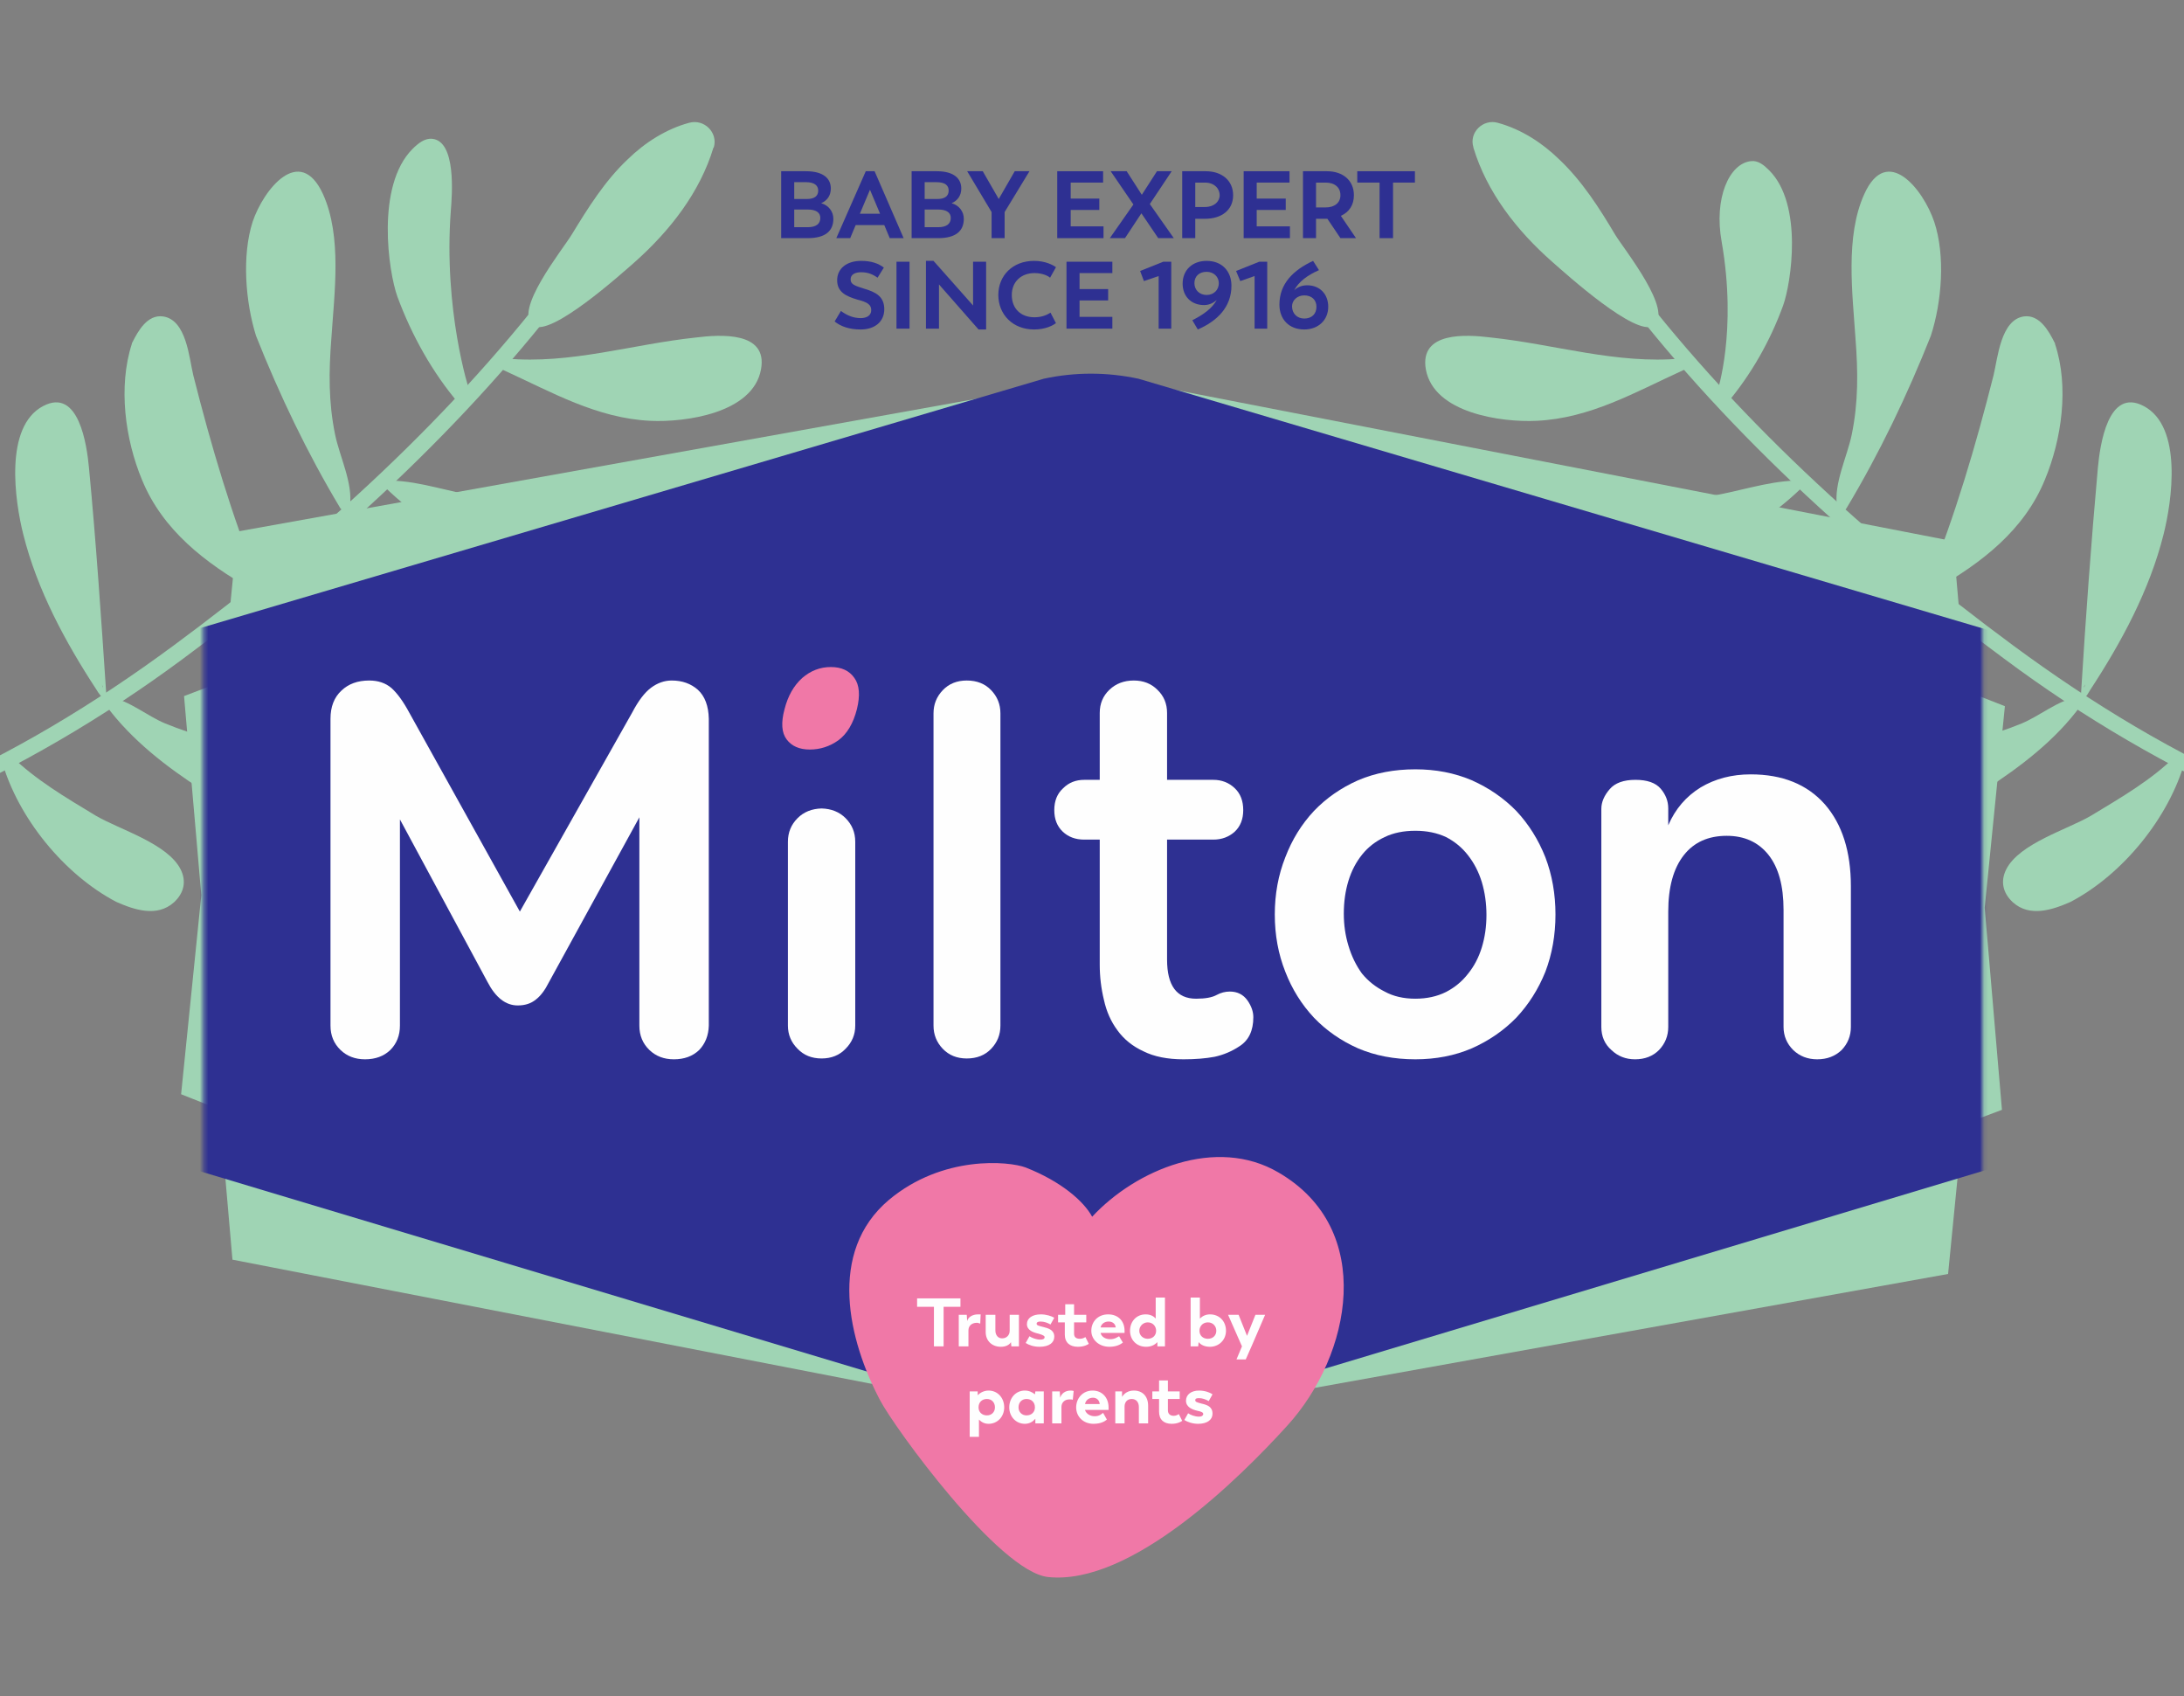
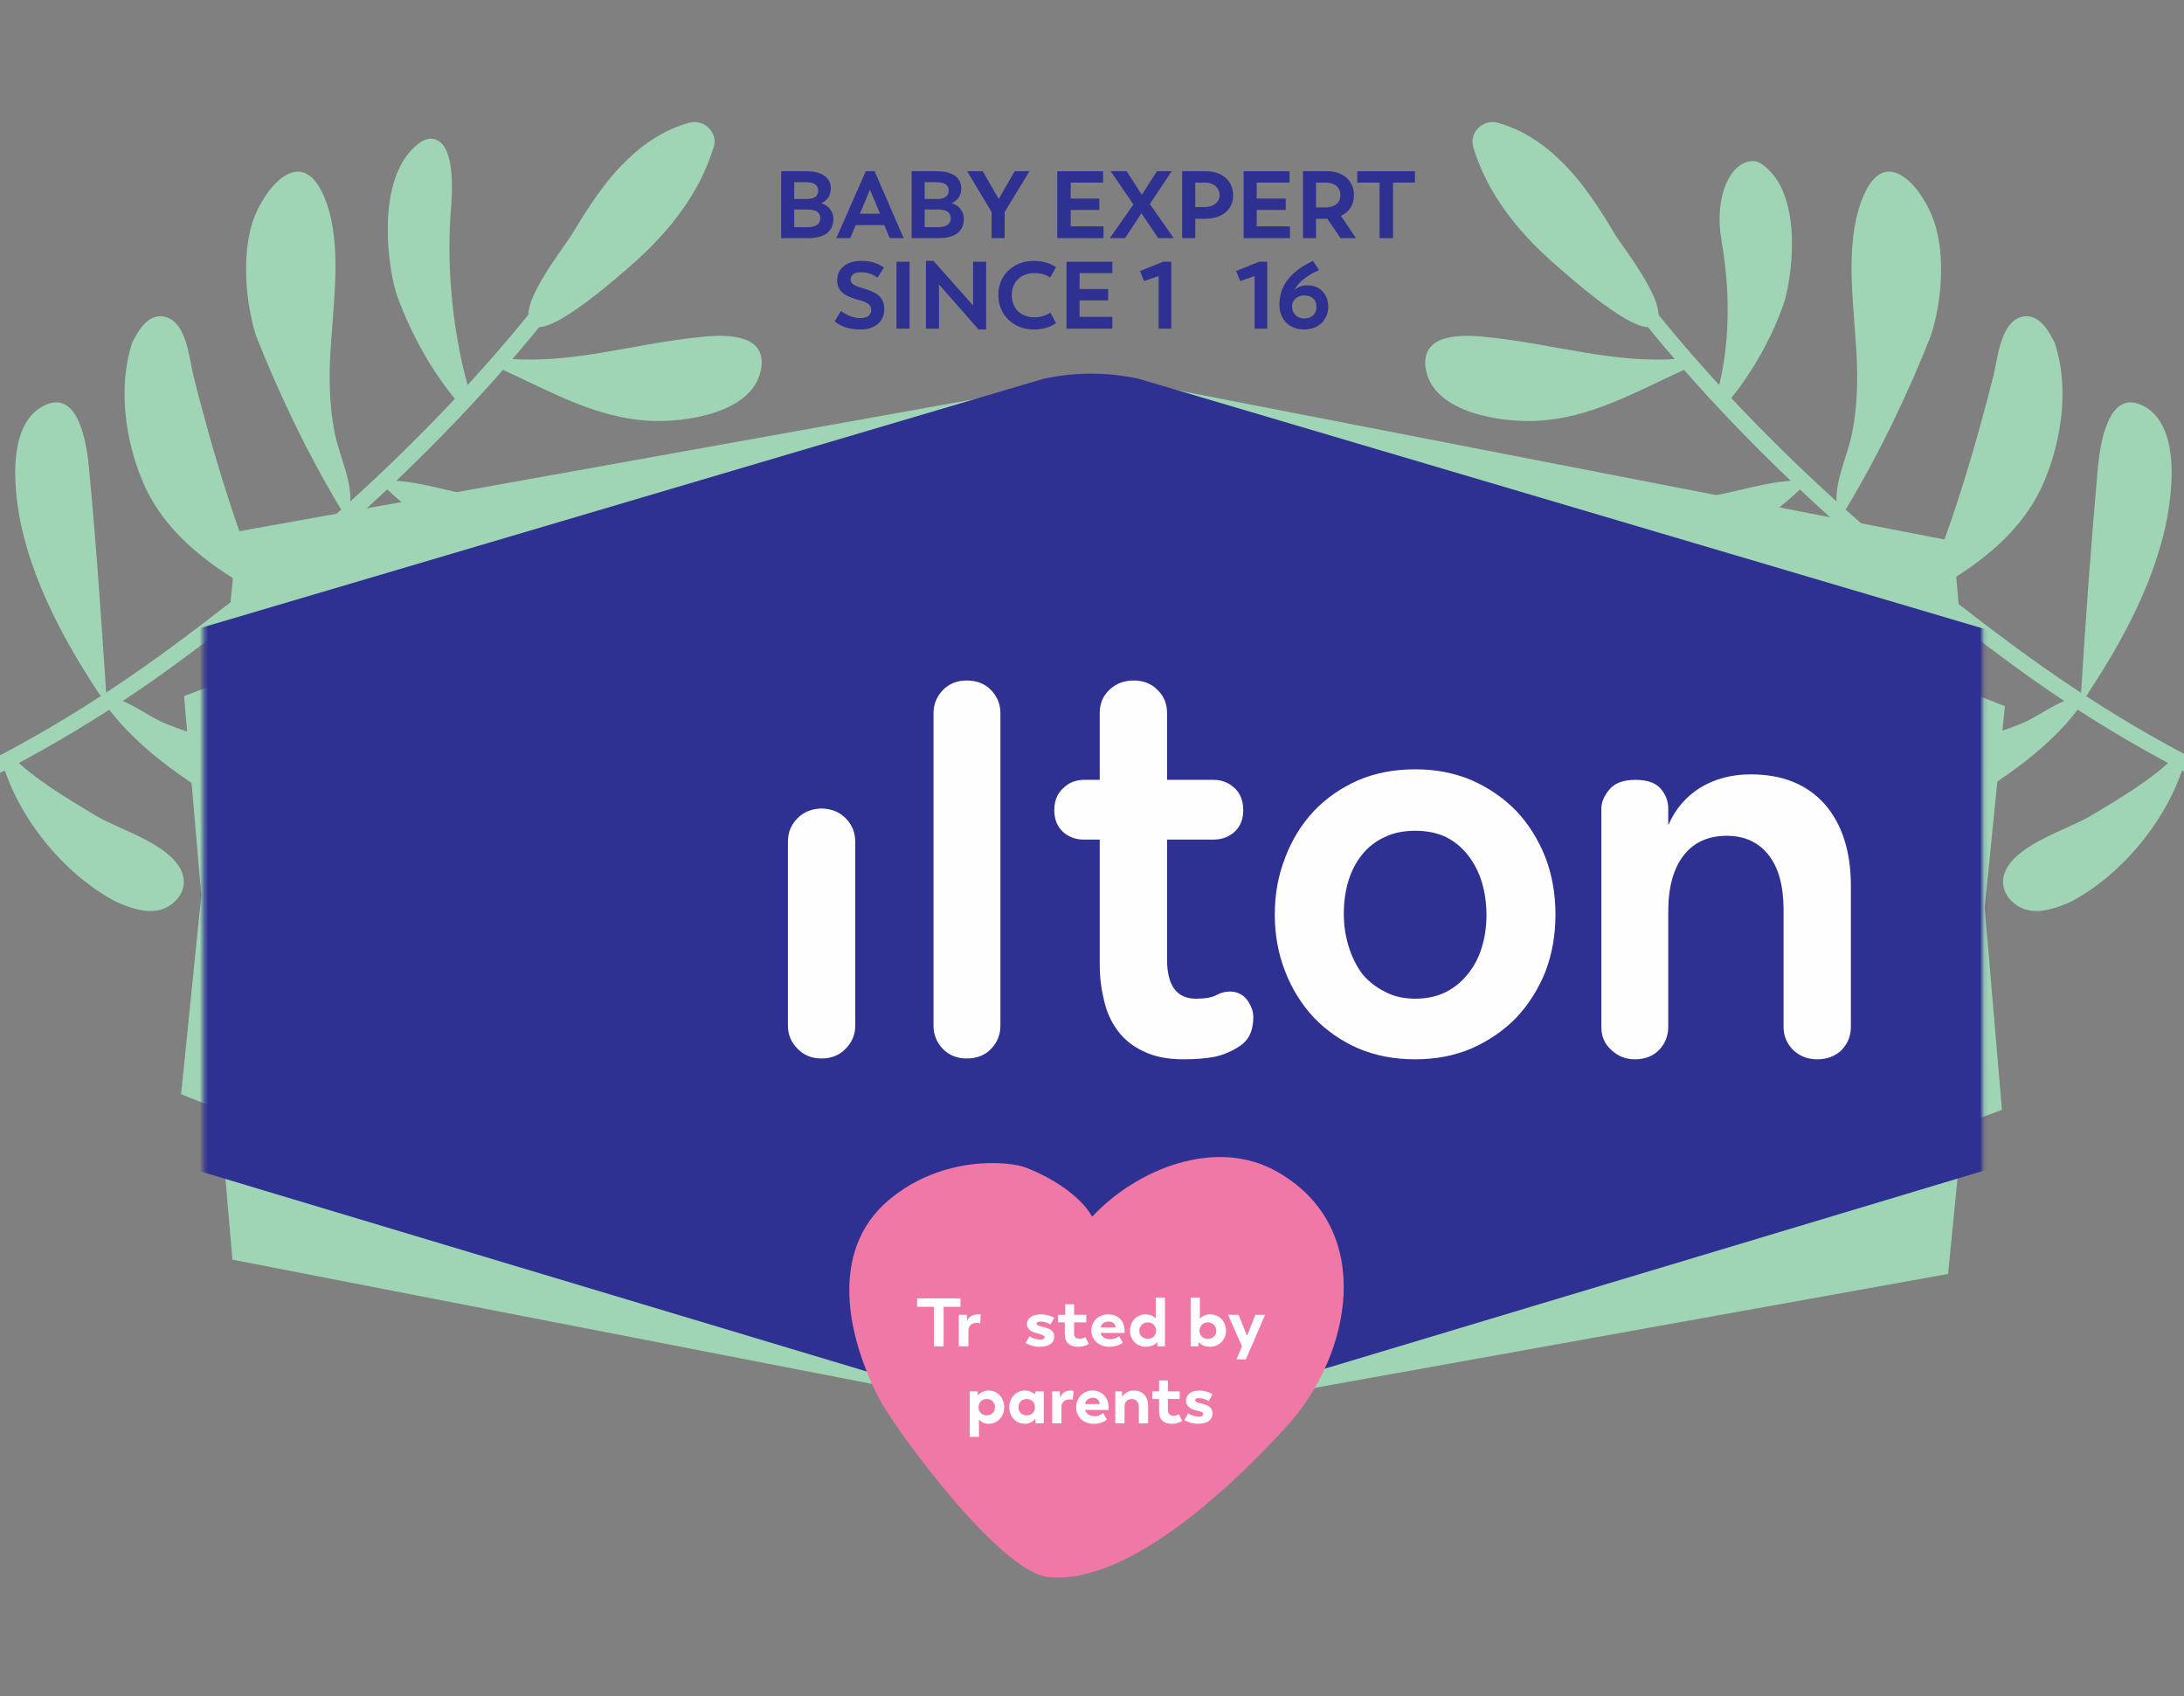
<svg xmlns="http://www.w3.org/2000/svg" width="519" height="403" viewBox="0 0 519 403" fill="none">
  <rect x="0" y="0" width="519" height="403" fill="#808080" stroke="none" />
  <g clip-path="url(#clip0_320_253)">
    <path d="M476.438 167.782L467.238 164.182L464.138 128.582L294.438 95.582L262.538 89.382C262.138 89.448 261.738 89.482 261.338 89.482L226.838 95.682L56.438 126.282L52.938 161.882L43.738 165.382L47.838 212.682L43.038 259.982L52.138 263.582L55.238 299.282L225.138 332.282L259.638 338.982C260.038 338.982 260.405 339.015 260.738 339.082L292.738 333.282L462.938 302.682L466.438 267.182L475.738 263.682L471.638 215.682L476.438 167.782Z" fill="#9FD4B4" />
    <path d="M-17.362 191.981C4.238 182.381 24.538 170.581 43.538 156.481C78.038 130.981 111.038 101.081 136.838 66.581C138.338 64.681 135.338 62.181 133.838 64.181C108.238 98.381 75.538 128.081 41.238 153.381C22.538 167.181 2.738 179.181 -18.662 188.381C-34.762 194.281 -42.862 197.581 -48.762 199.681C-54.462 201.681 -54.462 205.081 -48.462 203.281C-41.862 201.281 -31.762 198.481 -17.362 191.981Z" fill="#9FD4B4" />
    <path d="M155.238 137.481C148.138 138.381 140.938 137.881 133.938 136.681C118.438 133.981 103.438 127.181 92.038 116.281C91.972 116.281 91.938 116.248 91.938 116.181C91.538 115.781 91.538 115.181 91.838 114.781C92.038 114.381 92.438 114.081 93.038 114.181C100.138 114.381 106.938 116.981 114.038 117.981C124.038 119.481 134.138 120.081 144.138 121.281C148.838 121.781 175.938 122.481 170.238 132.181C167.638 136.381 159.538 136.981 155.238 137.481Z" fill="#9FD4B4" />
    <path d="M121.738 164.981C96.438 171.681 77.238 158.781 56.338 145.981C55.738 145.581 55.438 144.481 56.138 143.981C56.605 143.648 57.038 143.348 57.438 143.081C58.038 142.681 58.438 142.681 59.038 142.881C70.238 148.181 81.738 149.281 93.938 147.281C101.638 145.981 109.438 144.081 117.138 145.481C122.038 146.381 133.538 149.281 133.138 155.981C132.738 161.581 126.138 163.681 121.738 164.981Z" fill="#9FD4B4" />
    <path d="M81.238 200.181C69.338 200.781 57.738 193.781 48.038 187.681C39.538 182.181 31.338 175.881 25.238 167.681C24.638 166.881 25.238 165.481 26.338 165.681C30.738 166.481 34.938 170.081 39.238 171.881C46.338 174.781 53.838 176.781 61.438 177.681C70.638 178.881 85.938 175.781 91.738 185.281C96.738 193.481 89.038 199.681 81.238 200.181Z" fill="#9FD4B4" />
    <path d="M59.738 139.981C48.838 133.781 38.638 125.981 33.738 113.981C29.738 104.381 28.038 91.881 31.338 81.681C31.338 81.681 31.338 81.648 31.338 81.581C31.338 81.581 31.338 81.481 31.438 81.381C32.838 78.581 35.038 74.681 38.738 75.181C44.338 75.981 44.938 85.081 45.938 89.181C50.138 105.781 55.038 122.481 61.538 138.481C61.938 139.481 60.638 140.481 59.738 139.981Z" fill="#9FD4B4" />
    <path fill-rule="evenodd" clip-rule="evenodd" d="M23.838 165.182C23.505 164.782 23.205 164.348 22.938 163.882C15.538 152.582 8.838 140.182 5.538 126.982C3.538 119.082 0.938 101.382 10.238 96.482C18.738 91.982 20.638 105.782 21.138 111.082C22.838 128.882 24.038 146.782 25.238 164.682C25.238 165.382 24.238 165.882 23.838 165.182ZM24.238 162.582C24.305 162.782 24.338 162.982 24.338 163.182C24.538 163.482 24.438 163.182 24.238 162.582Z" fill="#9FD4B4" />
    <path d="M109.038 95.881C102.738 88.481 97.838 79.681 94.438 70.481C92.338 64.681 89.238 44.181 98.038 35.381C99.338 34.081 100.938 32.781 102.738 32.981C108.438 33.581 107.438 46.281 107.138 49.981C105.338 73.681 111.438 92.581 111.538 92.781V92.981L109.438 96.381L109.038 95.881Z" fill="#9FD4B4" />
    <path d="M80.838 120.681C73.038 107.681 66.438 93.881 60.838 79.781C58.338 71.781 57.438 60.781 60.038 52.681C62.638 44.981 71.238 34.181 76.738 46.081C81.338 56.181 79.438 69.781 78.738 80.481C78.138 88.281 78.038 95.481 79.638 103.281C80.738 108.581 83.938 114.881 83.138 120.281C83.038 121.381 81.438 121.681 80.838 120.681Z" fill="#9FD4B4" />
    <path d="M154.538 99.981C141.838 99.381 131.138 93.181 119.738 87.981C119.438 87.881 119.238 87.581 119.138 87.281C119.072 87.081 118.972 86.881 118.838 86.681C118.438 85.781 119.438 85.181 120.238 85.181C135.638 86.581 150.238 81.781 165.438 80.181C171.138 79.481 182.538 78.681 180.838 87.781C178.938 98.181 162.838 100.381 154.538 99.981Z" fill="#9FD4B4" />
    <path d="M41.338 214.382C37.338 217.982 31.938 216.182 27.638 214.282C15.238 207.782 4.238 194.282 0.438 180.782C0.138 179.582 1.638 178.482 2.538 179.482C8.438 185.282 15.638 189.482 22.738 193.782C28.338 197.082 39.838 200.382 42.938 206.582C44.338 209.382 43.738 212.182 41.338 214.382Z" fill="#9FD4B4" />
    <path d="M-1.962 218.882C-4.662 221.282 -8.362 220.082 -11.262 218.782C-19.662 214.382 -27.162 205.182 -29.762 195.982C-29.962 195.182 -28.962 194.482 -28.362 195.082C-24.362 199.082 -19.462 201.982 -14.562 204.782C-10.762 207.082 -2.962 209.282 -0.862 213.482C0.138 215.482 -0.362 217.382 -1.962 218.882Z" fill="#9FD4B4" />
    <path d="M135.838 55.782C139.738 49.382 143.738 42.981 149.138 37.882C153.238 33.882 158.238 30.681 163.738 29.181C167.338 28.181 170.638 31.482 169.638 34.981C169.638 34.981 169.605 35.015 169.538 35.081C166.338 45.681 159.238 54.782 150.938 62.181C147.638 65.082 130.838 80.181 126.738 77.382C121.838 73.981 133.638 59.382 135.838 55.782Z" fill="#9FD4B4" />
    <path d="M537.038 191.981C515.438 182.381 495.138 170.581 476.238 156.481C441.638 130.981 408.638 101.081 382.938 66.581C381.438 64.681 384.338 62.181 385.838 64.181C411.438 98.381 444.138 128.081 478.438 153.381C497.138 167.181 516.938 179.181 538.338 188.381C554.538 194.281 562.538 197.581 568.438 199.681C574.138 201.681 574.138 205.081 568.138 203.281C561.638 201.281 551.538 198.481 537.038 191.981Z" fill="#9FD4B4" />
    <path d="M364.438 137.481C371.538 138.381 378.738 137.881 385.838 136.681C401.238 133.981 416.338 127.181 427.738 116.281C427.738 116.281 427.738 116.248 427.738 116.181C428.238 115.781 428.138 115.181 427.838 114.781C427.638 114.381 427.238 114.081 426.738 114.181C419.638 114.381 412.738 116.981 405.638 117.981C395.638 119.481 385.538 120.081 375.538 121.281C370.838 121.781 343.738 122.481 349.438 132.181C352.038 136.381 360.238 136.981 364.438 137.481Z" fill="#9FD4B4" />
    <path d="M397.938 164.981C423.238 171.681 442.438 158.781 463.338 145.981C463.938 145.581 464.238 144.481 463.538 143.981C463.072 143.648 462.638 143.348 462.238 143.081C461.738 142.681 461.238 142.681 460.638 142.881C449.438 148.181 437.938 149.281 425.738 147.281C418.138 145.981 410.238 144.081 402.538 145.481C397.638 146.381 386.138 149.281 386.638 155.981C386.938 161.581 393.538 163.681 397.938 164.981Z" fill="#9FD4B4" />
    <path d="M438.438 200.181C450.438 200.781 462.038 193.781 471.638 187.681C480.138 182.181 488.438 175.881 494.438 167.681C495.038 166.881 494.538 165.481 493.438 165.681C488.938 166.481 484.738 170.081 480.438 171.881C473.338 174.781 465.838 176.781 458.238 177.681C449.038 178.881 433.738 175.781 427.938 185.281C422.938 193.481 430.638 199.681 438.438 200.181Z" fill="#9FD4B4" />
    <path d="M459.938 139.981C470.838 133.781 481.038 125.981 485.938 113.981C489.938 104.381 491.738 91.881 488.338 81.681C488.338 81.681 488.338 81.648 488.338 81.581C488.338 81.515 488.305 81.448 488.238 81.381C486.838 78.581 484.638 74.681 480.938 75.181C475.438 75.981 474.738 85.081 473.738 89.181C469.538 105.781 464.638 122.481 458.138 138.481C457.738 139.481 459.038 140.481 459.938 139.981Z" fill="#9FD4B4" />
    <path fill-rule="evenodd" clip-rule="evenodd" d="M494.538 164.682C495.638 146.782 496.938 128.882 498.538 111.082C499.038 105.782 500.938 91.982 509.438 96.482C518.738 101.382 516.138 119.082 514.138 126.982C510.838 140.182 504.138 152.582 496.738 163.882C496.472 164.348 496.205 164.782 495.938 165.182C495.438 165.882 494.438 165.382 494.538 164.682ZM495.338 163.182C495.405 162.982 495.438 162.782 495.438 162.582C495.238 163.182 495.138 163.482 495.338 163.182Z" fill="#9FD4B4" />
    <path d="M410.338 95.882C416.138 88.982 420.638 81.082 423.738 72.582C425.638 67.282 428.538 48.582 420.438 40.482C419.238 39.282 417.838 38.082 416.138 38.282C410.938 38.782 407.238 47.082 409.138 57.482C412.838 78.782 408.138 92.782 408.138 92.982L408.038 93.182L410.038 96.282L410.338 95.882Z" fill="#9FD4B4" />
    <path d="M438.838 120.681C446.638 107.681 453.238 93.881 458.838 79.781C461.438 71.781 462.338 60.781 459.638 52.681C457.038 44.981 448.438 34.181 443.038 46.081C438.438 56.181 440.238 69.781 440.938 80.481C441.538 88.281 441.638 95.481 440.038 103.281C438.938 108.581 435.738 114.881 436.538 120.281C436.638 121.381 438.338 121.681 438.838 120.681Z" fill="#9FD4B4" />
    <path d="M365.138 99.981C377.938 99.381 388.538 93.181 399.938 87.981C400.338 87.881 400.438 87.581 400.538 87.281C400.605 87.081 400.705 86.881 400.838 86.681C401.238 85.781 400.238 85.181 399.538 85.181C384.138 86.581 369.438 81.781 354.238 80.181C348.538 79.481 337.238 78.681 338.838 87.781C340.738 98.181 356.838 100.381 365.138 99.981Z" fill="#9FD4B4" />
    <path d="M478.338 214.382C482.338 217.982 487.738 216.182 492.038 214.282C504.438 207.782 515.438 194.282 519.238 180.782C519.638 179.582 518.138 178.482 517.138 179.482C511.338 185.282 504.038 189.482 496.938 193.782C491.338 197.082 479.838 200.382 476.738 206.582C475.338 209.382 475.938 212.182 478.338 214.382Z" fill="#9FD4B4" />
    <path d="M383.838 55.782C380.038 49.382 375.938 42.981 370.538 37.882C366.438 33.882 361.438 30.681 355.938 29.181C352.438 28.181 349.038 31.482 350.138 34.981C350.138 34.981 350.138 35.015 350.138 35.081C353.338 45.681 360.438 54.782 368.838 62.181C372.138 65.082 388.838 80.181 392.938 77.382C397.838 73.981 386.038 59.382 383.838 55.782Z" fill="#9FD4B4" />
    <mask id="mask0_320_253" style="mask-type:luminance" maskUnits="userSpaceOnUse" x="48" y="77" width="424" height="298">
      <path d="M48.348 77.441H471.138V374.711H48.348V77.441Z" fill="white" />
    </mask>
    <g mask="url(#mask0_320_253)">
      <path d="M248.038 89.981L34.538 153.081V172.681V255.781V274.381L248.038 338.481C255.438 340.081 263.038 340.081 270.538 338.481L483.938 274.381V255.781V172.681V153.081L270.538 89.981C263.038 88.381 255.438 88.381 248.038 89.981Z" fill="#2E3092" />
    </g>
-     <path d="M95.038 243.682C95.038 246.015 94.272 247.948 92.738 249.482C91.205 250.948 89.205 251.682 86.738 251.682C84.405 251.682 82.472 250.948 80.938 249.482C79.338 247.948 78.538 246.015 78.538 243.682V170.782C78.538 167.915 79.405 165.682 81.138 164.082C82.805 162.482 85.005 161.682 87.738 161.682C89.872 161.682 91.638 162.282 93.038 163.482C94.438 164.748 95.838 166.682 97.238 169.282L123.538 216.582L150.238 169.282C151.705 166.482 153.205 164.515 154.738 163.382C156.272 162.248 157.905 161.682 159.638 161.682C162.105 161.682 164.172 162.415 165.838 163.882C167.505 165.415 168.372 167.715 168.438 170.782V243.682C168.372 246.015 167.605 247.948 166.138 249.482C164.605 250.948 162.605 251.682 160.138 251.682C157.805 251.682 155.872 250.948 154.338 249.482C152.738 247.948 151.938 246.015 151.938 243.682V194.182L130.438 233.382C129.505 235.248 128.472 236.615 127.338 237.482C126.205 238.415 124.772 238.882 123.038 238.882C120.172 238.882 117.772 237.015 115.838 233.282L95.038 194.682V243.682Z" fill="#FEFEFE" />
-     <path d="M192.438 178.081C194.905 178.081 197.172 177.348 199.238 175.881C201.305 174.348 202.772 171.881 203.638 168.481C204.438 165.215 204.238 162.748 203.038 161.081C201.838 159.348 199.972 158.481 197.438 158.481C194.905 158.481 192.638 159.348 190.638 161.081C188.638 162.881 187.238 165.348 186.438 168.481C185.572 171.681 185.738 174.081 186.938 175.681C188.138 177.281 189.972 178.081 192.438 178.081Z" fill="#F078A7" />
    <path d="M200.938 194.381C199.472 192.914 197.572 192.148 195.238 192.081C192.905 192.148 191.005 192.914 189.538 194.381C188.005 195.914 187.238 197.781 187.238 199.981V220.881V222.681V243.681C187.238 245.814 188.005 247.648 189.538 249.181C191.005 250.714 192.905 251.481 195.238 251.481C197.572 251.481 199.472 250.714 200.938 249.181C202.472 247.648 203.238 245.814 203.238 243.681V222.681V220.981V199.981C203.238 197.781 202.472 195.914 200.938 194.381Z" fill="#FEFEFE" />
    <path d="M235.538 163.982C234.072 162.448 232.138 161.682 229.738 161.682C227.405 161.682 225.505 162.448 224.038 163.982C222.572 165.515 221.838 167.348 221.838 169.482V190.382V222.782V243.682C221.838 245.815 222.572 247.648 224.038 249.182C225.505 250.715 227.405 251.482 229.738 251.482C232.138 251.482 234.072 250.715 235.538 249.182C237.005 247.648 237.738 245.815 237.738 243.682V220.382V192.782V169.482C237.738 167.348 237.005 165.515 235.538 163.982Z" fill="#FEFEFE" />
    <path d="M277.338 227.982C277.338 234.182 279.638 237.282 284.238 237.282C286.438 237.282 288.072 236.982 289.138 236.382C290.138 235.848 291.172 235.582 292.238 235.582C294.038 235.582 295.438 236.282 296.438 237.682C297.372 239.015 297.838 240.348 297.838 241.682C297.838 244.882 296.738 247.182 294.538 248.582C292.738 249.782 290.772 250.615 288.638 251.082C286.505 251.482 284.038 251.682 281.238 251.682C277.438 251.682 274.272 251.048 271.738 249.782C269.138 248.582 267.072 246.915 265.538 244.782C264.005 242.715 262.938 240.315 262.338 237.582C261.672 234.848 261.338 232.048 261.338 229.182V199.482H257.638C255.572 199.482 253.872 198.848 252.538 197.582C251.205 196.315 250.538 194.615 250.538 192.482C250.538 190.282 251.238 188.548 252.638 187.282C253.972 185.948 255.638 185.282 257.638 185.282H261.338V169.382C261.338 167.182 262.105 165.348 263.638 163.882C265.172 162.415 267.105 161.682 269.438 161.682C271.705 161.682 273.572 162.415 275.038 163.882C276.572 165.348 277.338 167.182 277.338 169.382V185.282H288.338C290.338 185.282 292.038 185.948 293.438 187.282C294.772 188.548 295.438 190.282 295.438 192.482C295.438 194.615 294.772 196.315 293.438 197.582C292.038 198.848 290.338 199.482 288.338 199.482H277.338V227.982Z" fill="#FEFEFE" />
    <path fill-rule="evenodd" clip-rule="evenodd" d="M322.738 249.081C318.672 247.281 315.172 244.848 312.238 241.781C309.305 238.648 307.038 235.015 305.438 230.881C303.772 226.681 302.938 222.148 302.938 217.281C302.938 212.415 303.772 207.881 305.438 203.681C307.038 199.481 309.305 195.815 312.238 192.681C315.172 189.615 318.672 187.181 322.738 185.381C326.805 183.648 331.338 182.781 336.338 182.781C341.205 182.781 345.672 183.648 349.738 185.381C353.805 187.181 357.338 189.615 360.338 192.681C363.272 195.815 365.572 199.481 367.238 203.681C368.838 207.881 369.638 212.415 369.638 217.281C369.638 222.148 368.838 226.681 367.238 230.881C365.572 235.015 363.272 238.648 360.338 241.781C357.338 244.848 353.805 247.281 349.738 249.081C345.672 250.815 341.205 251.681 336.338 251.681C331.338 251.681 326.805 250.815 322.738 249.081ZM323.638 231.281C325.105 233.081 326.905 234.515 329.038 235.581C331.105 236.715 333.538 237.281 336.338 237.281C339.072 237.281 341.505 236.748 343.638 235.681C345.705 234.615 347.438 233.181 348.838 231.381C350.305 229.581 351.405 227.481 352.138 225.081C352.872 222.681 353.238 220.115 353.238 217.381C353.238 214.648 352.872 212.048 352.138 209.581C351.405 207.181 350.305 205.048 348.838 203.181C347.438 201.381 345.705 199.948 343.638 198.881C341.505 197.881 339.072 197.381 336.338 197.381C333.538 197.381 331.105 197.881 329.038 198.881C326.905 199.881 325.138 201.248 323.738 202.981C322.272 204.781 321.172 206.881 320.438 209.281C319.705 211.681 319.338 214.281 319.338 217.081C319.338 219.748 319.705 222.281 320.438 224.681C321.172 227.148 322.238 229.348 323.638 231.281Z" fill="#FEFEFE" />
    <path d="M396.438 243.981C396.438 246.115 395.705 247.948 394.238 249.481C392.772 250.948 390.872 251.681 388.538 251.681C386.338 251.681 384.472 250.948 382.938 249.481C381.338 248.081 380.538 246.248 380.538 243.981V192.181C380.538 190.581 381.205 189.015 382.538 187.481C383.805 186.015 385.838 185.281 388.638 185.281C391.438 185.281 393.438 185.981 394.638 187.381C395.838 188.781 396.438 190.348 396.438 192.081V196.081C398.105 192.215 400.672 189.215 404.138 187.081C407.605 185.015 411.572 183.981 416.038 183.981C423.572 183.981 429.438 186.348 433.638 191.081C437.772 195.815 439.838 202.315 439.838 210.581V243.981C439.838 246.115 439.105 247.948 437.638 249.481C436.105 250.948 434.172 251.681 431.838 251.681C429.572 251.681 427.672 250.948 426.138 249.481C424.605 247.948 423.838 246.115 423.838 243.981V216.181C423.838 210.448 422.638 206.081 420.238 203.081C417.838 200.081 414.538 198.581 410.338 198.581C405.938 198.581 402.538 200.115 400.138 203.181C397.672 206.315 396.438 210.781 396.438 216.581V243.981Z" fill="#FEFEFE" />
    <path fill-rule="evenodd" clip-rule="evenodd" d="M198.038 51.982C198.038 54.882 196.138 56.582 191.938 56.582H185.638V40.682H191.538C195.738 40.682 197.438 42.482 197.438 44.782C197.438 46.482 196.538 47.682 195.138 48.282C196.938 48.782 198.038 50.282 198.038 51.982ZM191.538 43.282H188.738V47.282H191.738C193.538 47.282 194.438 46.582 194.438 45.282C194.438 44.082 193.538 43.282 191.538 43.282ZM194.938 51.782C194.938 50.582 194.038 49.782 191.938 49.782H188.738V53.982H191.938C193.938 53.982 194.938 53.182 194.938 51.782Z" fill="#2E3092" />
    <path fill-rule="evenodd" clip-rule="evenodd" d="M210.138 53.482H203.338L202.038 56.582H198.738L205.738 40.682H207.838L214.738 56.582H211.438L210.138 53.482ZM204.338 50.782H209.138L206.738 45.082L204.338 50.782Z" fill="#2E3092" />
    <path fill-rule="evenodd" clip-rule="evenodd" d="M229.038 51.982C229.038 54.882 227.138 56.582 222.938 56.582H216.638V40.682H222.638C226.738 40.682 228.438 42.482 228.438 44.782C228.438 46.482 227.538 47.682 226.138 48.282C227.938 48.782 229.038 50.282 229.038 51.982ZM222.538 43.282H219.738V47.282H222.738C224.538 47.282 225.438 46.582 225.438 45.282C225.438 44.082 224.638 43.282 222.538 43.282ZM225.938 51.782C225.938 50.582 225.038 49.782 222.938 49.782H219.738V53.982H222.938C224.938 53.982 225.938 53.182 225.938 51.782Z" fill="#2E3092" />
    <path d="M238.738 50.382V56.582H235.638V50.382L229.838 40.682H233.538L237.338 47.282L241.138 40.682H244.638L238.738 50.382Z" fill="#2E3092" />
    <path d="M262.238 53.782V56.582H251.238V40.682H262.138V43.382H254.438V47.182H261.238V49.882H254.438V53.782H262.238Z" fill="#2E3092" />
    <path d="M275.238 56.582L271.238 50.682L267.338 56.582H263.738L269.338 48.582L263.938 40.682H267.738L271.338 46.282L274.938 40.682H278.438L273.238 48.482L278.938 56.582H275.238Z" fill="#2E3092" />
    <path fill-rule="evenodd" clip-rule="evenodd" d="M293.038 46.382C293.038 49.882 290.338 51.982 286.338 51.982H284.038V56.582H280.938V40.682H286.538C290.338 40.682 293.038 42.882 293.038 46.382ZM289.838 46.382C289.838 44.782 288.538 43.382 286.338 43.382H284.038V49.182H286.338C288.538 49.182 289.838 47.882 289.838 46.382Z" fill="#2E3092" />
    <path d="M306.538 53.782V56.582H295.538V40.682H306.438V43.382H298.638V47.182H305.538V49.882H298.638V53.782H306.538Z" fill="#2E3092" />
    <path fill-rule="evenodd" clip-rule="evenodd" d="M318.538 56.582L315.438 51.982H312.738V56.582H309.638V40.682H315.338C319.138 40.682 321.738 42.882 321.738 46.382C321.738 48.682 320.638 50.382 318.638 51.282L322.238 56.582H318.538ZM312.738 49.282H315.038C317.138 49.282 318.538 48.182 318.538 46.382C318.538 44.482 317.138 43.382 315.038 43.382H312.738V49.282Z" fill="#2E3092" />
    <path d="M336.238 43.382H331.038V56.582H327.838V43.382H322.538V40.682H336.238V43.382Z" fill="#2E3092" />
    <path d="M198.338 76.381L199.838 73.881C201.338 74.981 202.838 75.581 204.538 75.581C205.938 75.581 207.038 74.981 207.038 73.681C207.038 72.381 206.138 71.781 203.738 71.181C201.038 70.381 198.938 69.381 198.938 66.581C198.938 63.781 201.238 61.981 204.638 61.981C207.038 61.981 208.738 62.581 210.038 63.581L208.538 65.981C207.438 65.181 206.238 64.681 204.638 64.681C203.238 64.681 202.138 65.181 202.138 66.381C202.138 67.581 203.138 67.881 205.338 68.581C208.038 69.381 210.138 70.381 210.138 73.481C210.138 76.381 207.938 78.281 204.538 78.281C201.838 78.281 199.838 77.581 198.338 76.381Z" fill="#2E3092" />
    <path d="M213.038 62.182H216.138V78.082H213.038V62.182Z" fill="#2E3092" />
    <path d="M234.338 62.181V78.281H232.538L223.138 67.581V78.081H220.038V61.981H221.838L231.238 72.581V62.181H234.338Z" fill="#2E3092" />
    <path d="M237.238 70.081C237.238 65.481 240.638 61.981 245.738 61.981C248.438 61.981 250.238 62.981 250.938 63.481L249.538 65.981C249.238 65.681 247.938 64.881 245.838 64.881C242.638 64.881 240.438 66.981 240.438 70.081C240.438 73.281 242.538 75.381 245.838 75.381C247.938 75.381 249.138 74.581 249.638 74.281L250.938 76.781C250.238 77.281 248.538 78.281 245.738 78.281C240.638 78.281 237.238 74.681 237.238 70.081Z" fill="#2E3092" />
    <path d="M264.338 75.282V78.082H253.438V62.182H264.338V64.882H256.538V68.682H263.338V71.382H256.538V75.282H264.338Z" fill="#2E3092" />
    <path d="M278.338 62.182V78.082H275.338V65.582L271.838 66.782L270.938 64.382L276.438 62.182H278.338Z" fill="#2E3092" />
-     <path fill-rule="evenodd" clip-rule="evenodd" d="M292.638 67.881C292.638 72.981 289.238 76.281 284.638 78.281L283.338 76.081C285.938 74.781 288.038 73.281 289.138 71.281C288.338 71.981 287.338 72.481 286.138 72.481C283.038 72.481 281.038 70.381 281.038 67.381C281.038 64.181 283.338 61.981 286.738 61.981C290.438 61.981 292.638 64.481 292.638 67.881ZM289.638 67.281C289.638 65.781 288.438 64.581 286.738 64.581C284.938 64.581 283.838 65.681 283.838 67.281C283.838 68.881 285.038 70.081 286.738 70.081C288.438 70.081 289.638 68.881 289.638 67.281Z" fill="#2E3092" />
    <path d="M301.138 62.182V78.082H298.138V65.582L294.738 66.782L293.738 64.382L299.238 62.182H301.138Z" fill="#2E3092" />
    <path fill-rule="evenodd" clip-rule="evenodd" d="M315.638 72.881C315.638 76.081 313.238 78.281 309.938 78.281C306.338 78.281 304.038 75.881 304.038 72.381C304.038 67.381 307.338 64.181 312.038 61.981L313.438 64.181C310.738 65.381 308.638 66.881 307.538 68.981C308.338 68.181 309.438 67.781 310.638 67.781C313.638 67.781 315.638 69.881 315.638 72.881ZM312.838 72.881C312.838 71.281 311.738 70.181 309.938 70.181C308.238 70.181 307.038 71.381 307.038 72.781C307.038 74.481 308.238 75.681 309.938 75.681C311.738 75.681 312.838 74.581 312.838 72.881Z" fill="#2E3092" />
    <path d="M249.038 374.682C268.638 376.782 294.338 351.482 305.938 338.682C321.138 321.982 327.038 292.082 303.838 278.582C289.038 269.882 269.938 277.882 259.538 289.082C257.538 285.382 252.138 280.682 243.738 277.382C239.738 275.882 224.038 274.382 211.238 285.082C196.538 297.482 201.638 318.482 209.138 332.682C212.538 339.182 237.338 373.382 249.038 374.682Z" fill="#F078A7" />
    <path d="M228.238 310.481H224.238V319.881H221.938V310.481H217.938V308.481H228.238V310.481Z" fill="#FEFEFE" />
    <path d="M233.038 312.281L232.938 314.481C232.638 314.381 232.438 314.281 232.138 314.281C230.838 314.281 230.138 315.081 230.138 316.081V319.881H227.838V312.381H229.738L229.838 313.881C230.038 312.981 231.038 312.281 232.438 312.281C232.638 312.281 232.838 312.281 233.038 312.281Z" fill="#FEFEFE" />
-     <path d="M242.138 312.381V319.881H240.338L240.238 318.881C239.838 319.581 238.938 319.981 237.838 319.981C235.738 319.981 234.238 318.581 234.238 316.481V312.381H236.538V316.081C236.538 317.181 237.138 317.981 238.138 317.981C239.238 317.981 239.938 317.181 239.938 316.181V312.381H242.138Z" fill="#FEFEFE" />
    <path d="M243.738 319.081L244.638 317.481C245.238 317.881 246.238 318.281 247.238 318.281C247.905 318.281 248.238 318.081 248.238 317.681C248.238 317.381 247.838 317.181 246.838 316.881C245.538 316.581 244.038 316.081 244.038 314.581C244.038 313.181 245.338 312.281 247.338 312.281C248.638 312.281 249.838 312.681 250.538 313.081L249.638 314.681C248.938 314.281 248.138 313.981 247.238 313.981C246.638 313.981 246.338 314.181 246.338 314.481C246.338 314.881 246.738 314.981 247.938 315.281C249.138 315.581 250.538 315.981 250.538 317.581C250.538 318.981 249.338 319.981 247.038 319.981C245.638 319.981 244.538 319.581 243.738 319.081Z" fill="#FEFEFE" />
    <path d="M253.038 317.081V314.181H251.438V312.381H253.138V309.881H255.238V312.381H258.138V314.181H255.238V316.881C255.238 317.781 255.838 318.081 256.638 318.081C257.338 318.081 257.738 317.781 257.938 317.681L258.738 319.281C258.438 319.481 257.638 319.981 256.138 319.981C254.238 319.981 253.038 318.981 253.038 317.081Z" fill="#FEFEFE" />
    <path fill-rule="evenodd" clip-rule="evenodd" d="M267.238 316.681H261.538C261.738 317.581 262.638 318.181 263.838 318.181C264.938 318.181 265.538 317.681 265.938 317.481L266.838 318.981C266.338 319.381 265.338 319.981 263.638 319.981C261.138 319.981 259.338 318.281 259.338 316.181C259.338 313.981 260.938 312.281 263.338 312.281C265.738 312.281 267.238 313.881 267.238 316.181C267.238 316.381 267.238 316.681 267.238 316.681ZM261.538 315.381H265.138C265.038 314.481 264.338 313.981 263.438 313.981C262.538 313.981 261.738 314.481 261.538 315.381Z" fill="#FEFEFE" />
    <path fill-rule="evenodd" clip-rule="evenodd" d="M276.838 308.281V319.881H275.038V318.881C274.338 319.581 273.538 319.981 272.338 319.981C270.138 319.981 268.538 318.381 268.538 316.181C268.538 313.881 270.138 312.281 272.238 312.281C273.338 312.281 274.138 312.681 274.638 313.281V308.281H276.838ZM274.738 316.181C274.738 315.081 273.938 314.181 272.738 314.181C271.638 314.181 270.738 315.081 270.738 316.181C270.738 317.281 271.638 318.081 272.738 318.081C273.938 318.081 274.738 317.281 274.738 316.181Z" fill="#FEFEFE" />
    <path fill-rule="evenodd" clip-rule="evenodd" d="M291.338 316.181C291.338 318.381 289.638 319.981 287.538 319.981C286.338 319.981 285.438 319.581 284.838 318.881L284.738 319.881H282.938V308.281H285.138V313.281C285.738 312.681 286.538 312.281 287.538 312.281C289.738 312.281 291.338 313.881 291.338 316.181ZM289.038 316.181C289.038 315.081 288.238 314.181 287.038 314.181C285.838 314.181 285.038 315.081 285.038 316.181C285.038 317.281 285.838 318.081 287.038 318.081C288.238 318.081 289.038 317.281 289.038 316.181Z" fill="#FEFEFE" />
    <path d="M297.538 319.581L296.038 322.981H293.838L295.138 319.881L291.838 312.381H294.338L296.338 317.381L298.338 312.381H300.638L297.538 319.581Z" fill="#FEFEFE" />
    <path fill-rule="evenodd" clip-rule="evenodd" d="M238.638 334.382C238.638 336.582 237.038 338.282 234.938 338.282C233.938 338.282 233.238 337.882 232.638 337.282V341.382H230.438V330.582H232.338V331.482C232.938 330.882 233.838 330.382 234.938 330.382C237.038 330.382 238.638 332.082 238.638 334.382ZM236.438 334.382C236.438 333.182 235.638 332.382 234.538 332.382C233.338 332.382 232.538 333.182 232.538 334.382C232.538 335.482 233.338 336.282 234.538 336.282C235.638 336.282 236.438 335.482 236.438 334.382Z" fill="#FEFEFE" />
    <path fill-rule="evenodd" clip-rule="evenodd" d="M248.038 330.582V338.182H246.038V337.082C245.438 337.782 244.638 338.282 243.538 338.282C241.438 338.282 239.838 336.582 239.838 334.382C239.838 332.082 241.438 330.382 243.538 330.382C244.538 330.382 245.338 330.782 245.938 331.282L246.038 330.582H248.038ZM245.938 334.382C245.938 333.182 245.138 332.382 243.938 332.382C242.838 332.382 242.038 333.182 242.038 334.382C242.038 335.482 242.838 336.282 243.938 336.282C245.138 336.282 245.938 335.482 245.938 334.382Z" fill="#FEFEFE" />
    <path d="M255.138 330.482L254.938 332.582C254.738 332.482 254.538 332.482 254.138 332.482C252.938 332.482 252.238 333.282 252.238 334.282V338.182H250.038V330.582H251.838L251.938 332.082C252.238 331.082 253.138 330.382 254.438 330.382C254.705 330.382 254.938 330.415 255.138 330.482Z" fill="#FEFEFE" />
    <path fill-rule="evenodd" clip-rule="evenodd" d="M263.438 334.982H257.838C258.038 335.782 258.938 336.482 260.138 336.482C261.238 336.482 261.738 335.982 262.138 335.682L263.038 337.282C262.538 337.682 261.638 338.282 259.838 338.282C257.438 338.282 255.738 336.582 255.738 334.382C255.738 332.182 257.338 330.382 259.638 330.382C261.938 330.382 263.438 332.082 263.438 334.382C263.438 334.682 263.438 334.982 263.438 334.982ZM257.838 333.582H261.338C261.238 332.682 260.638 332.082 259.738 332.082C258.838 332.082 258.038 332.582 257.838 333.582Z" fill="#FEFEFE" />
    <path d="M272.838 333.982V338.182H270.638V334.282C270.638 333.082 269.938 332.382 268.938 332.382C267.838 332.382 267.238 333.182 267.238 334.182V338.182H265.038V330.582H266.638V331.882C267.138 331.082 268.038 330.382 269.438 330.382C271.538 330.382 272.838 331.782 272.838 333.982Z" fill="#FEFEFE" />
    <path d="M275.438 335.381V332.381H273.838V330.581H275.438V327.981H277.538V330.581H280.338V332.381H277.538V335.081C277.538 335.981 278.138 336.381 278.938 336.381C279.538 336.381 279.938 336.081 280.138 335.981L280.938 337.581C280.638 337.781 279.838 338.281 278.438 338.281C276.538 338.281 275.438 337.281 275.438 335.381Z" fill="#FEFEFE" />
    <path d="M281.438 337.382L282.338 335.782C282.938 336.182 283.938 336.582 284.938 336.582C285.538 336.582 285.872 336.382 285.938 335.982C285.938 335.582 285.538 335.382 284.538 335.182C283.238 334.882 281.838 334.282 281.838 332.782C281.838 331.382 283.038 330.382 284.938 330.382C286.238 330.382 287.438 330.782 288.138 331.282L287.238 332.882C286.538 332.482 285.738 332.182 284.938 332.182C284.338 332.182 284.038 332.282 284.038 332.682C284.038 333.082 284.438 333.182 285.538 333.482C286.838 333.782 288.138 334.182 288.138 335.882C288.138 337.282 286.938 338.282 284.738 338.282C283.438 338.282 282.238 337.882 281.438 337.382Z" fill="#FEFEFE" />
  </g>
  <defs>
    <clipPath id="clip0_320_253">
      <rect width="519" height="403" fill="white" />
    </clipPath>
  </defs>
</svg>